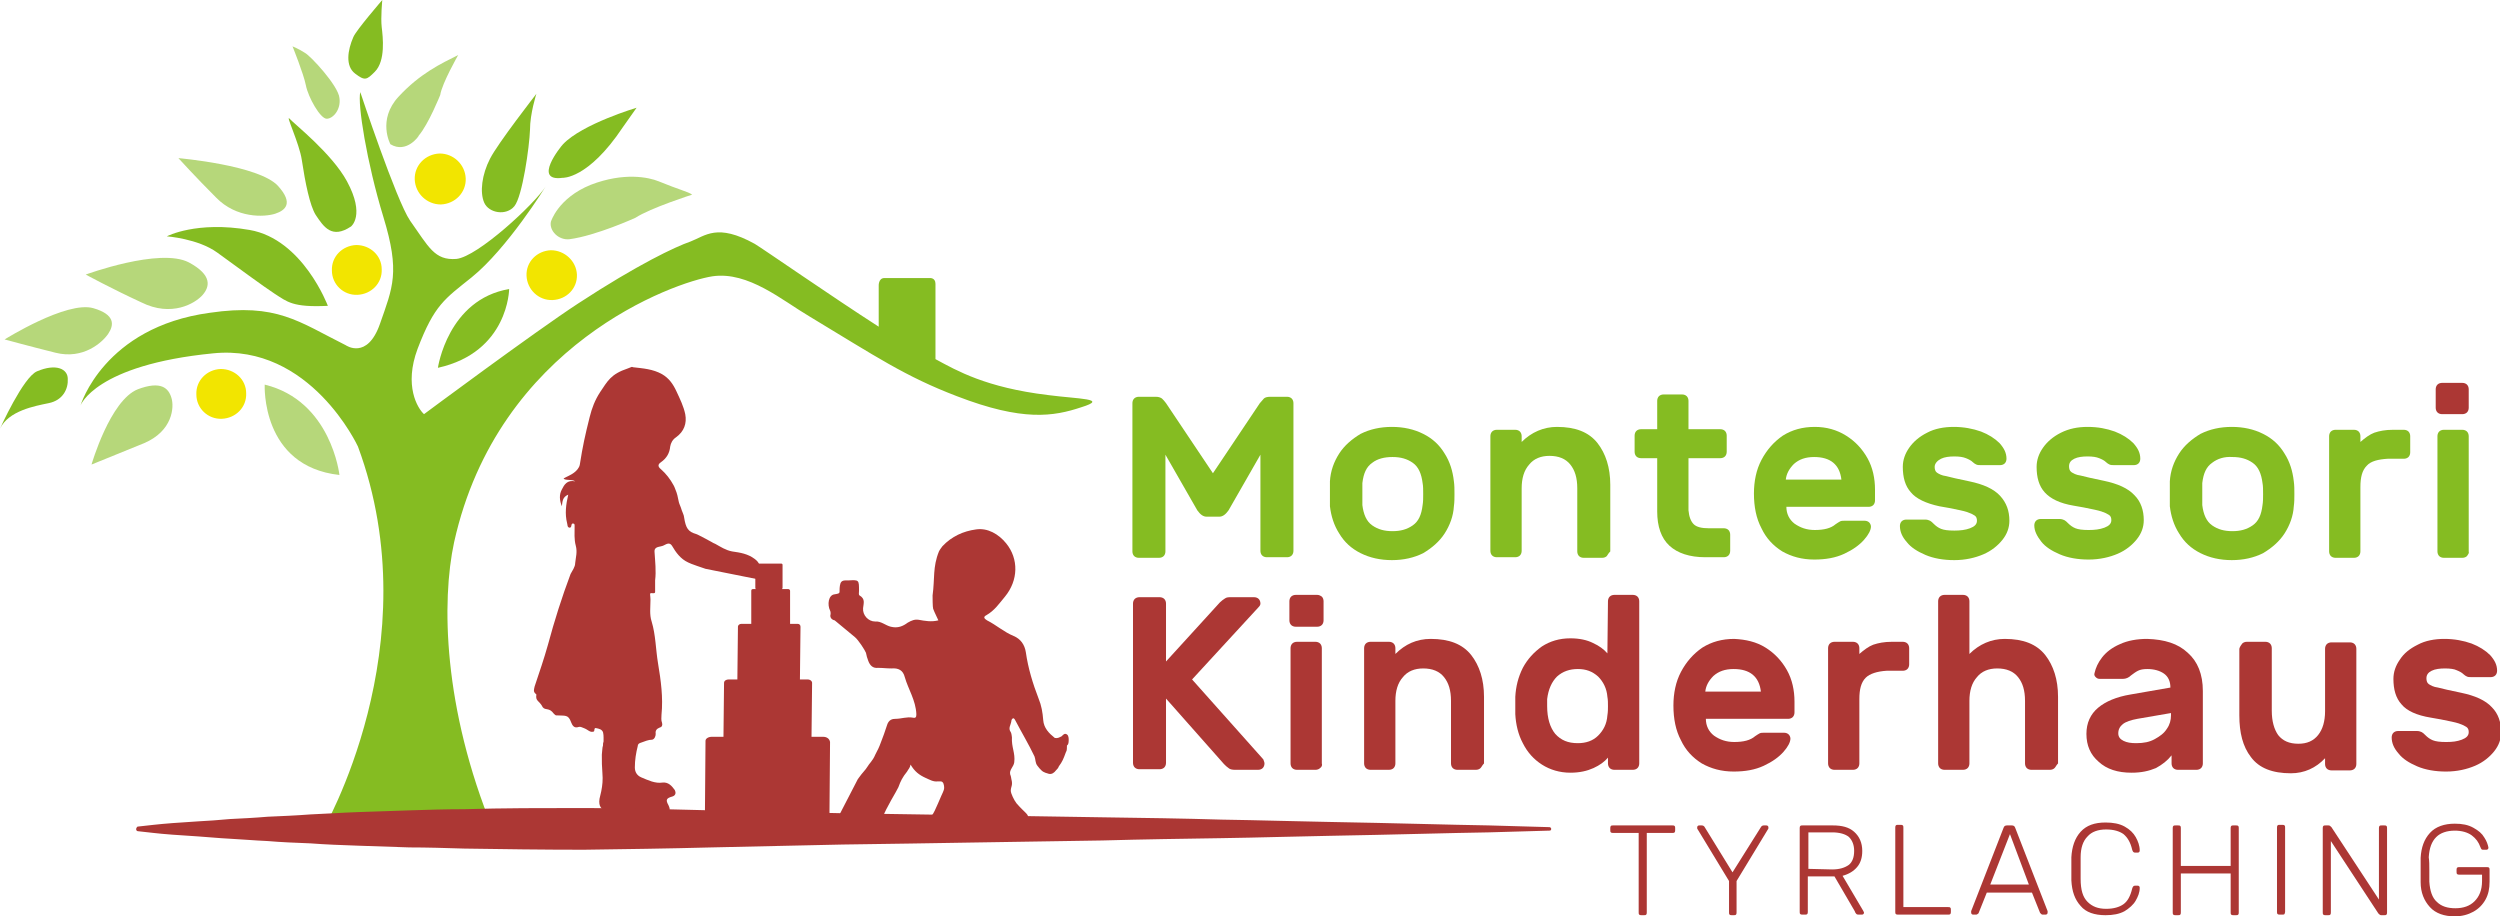
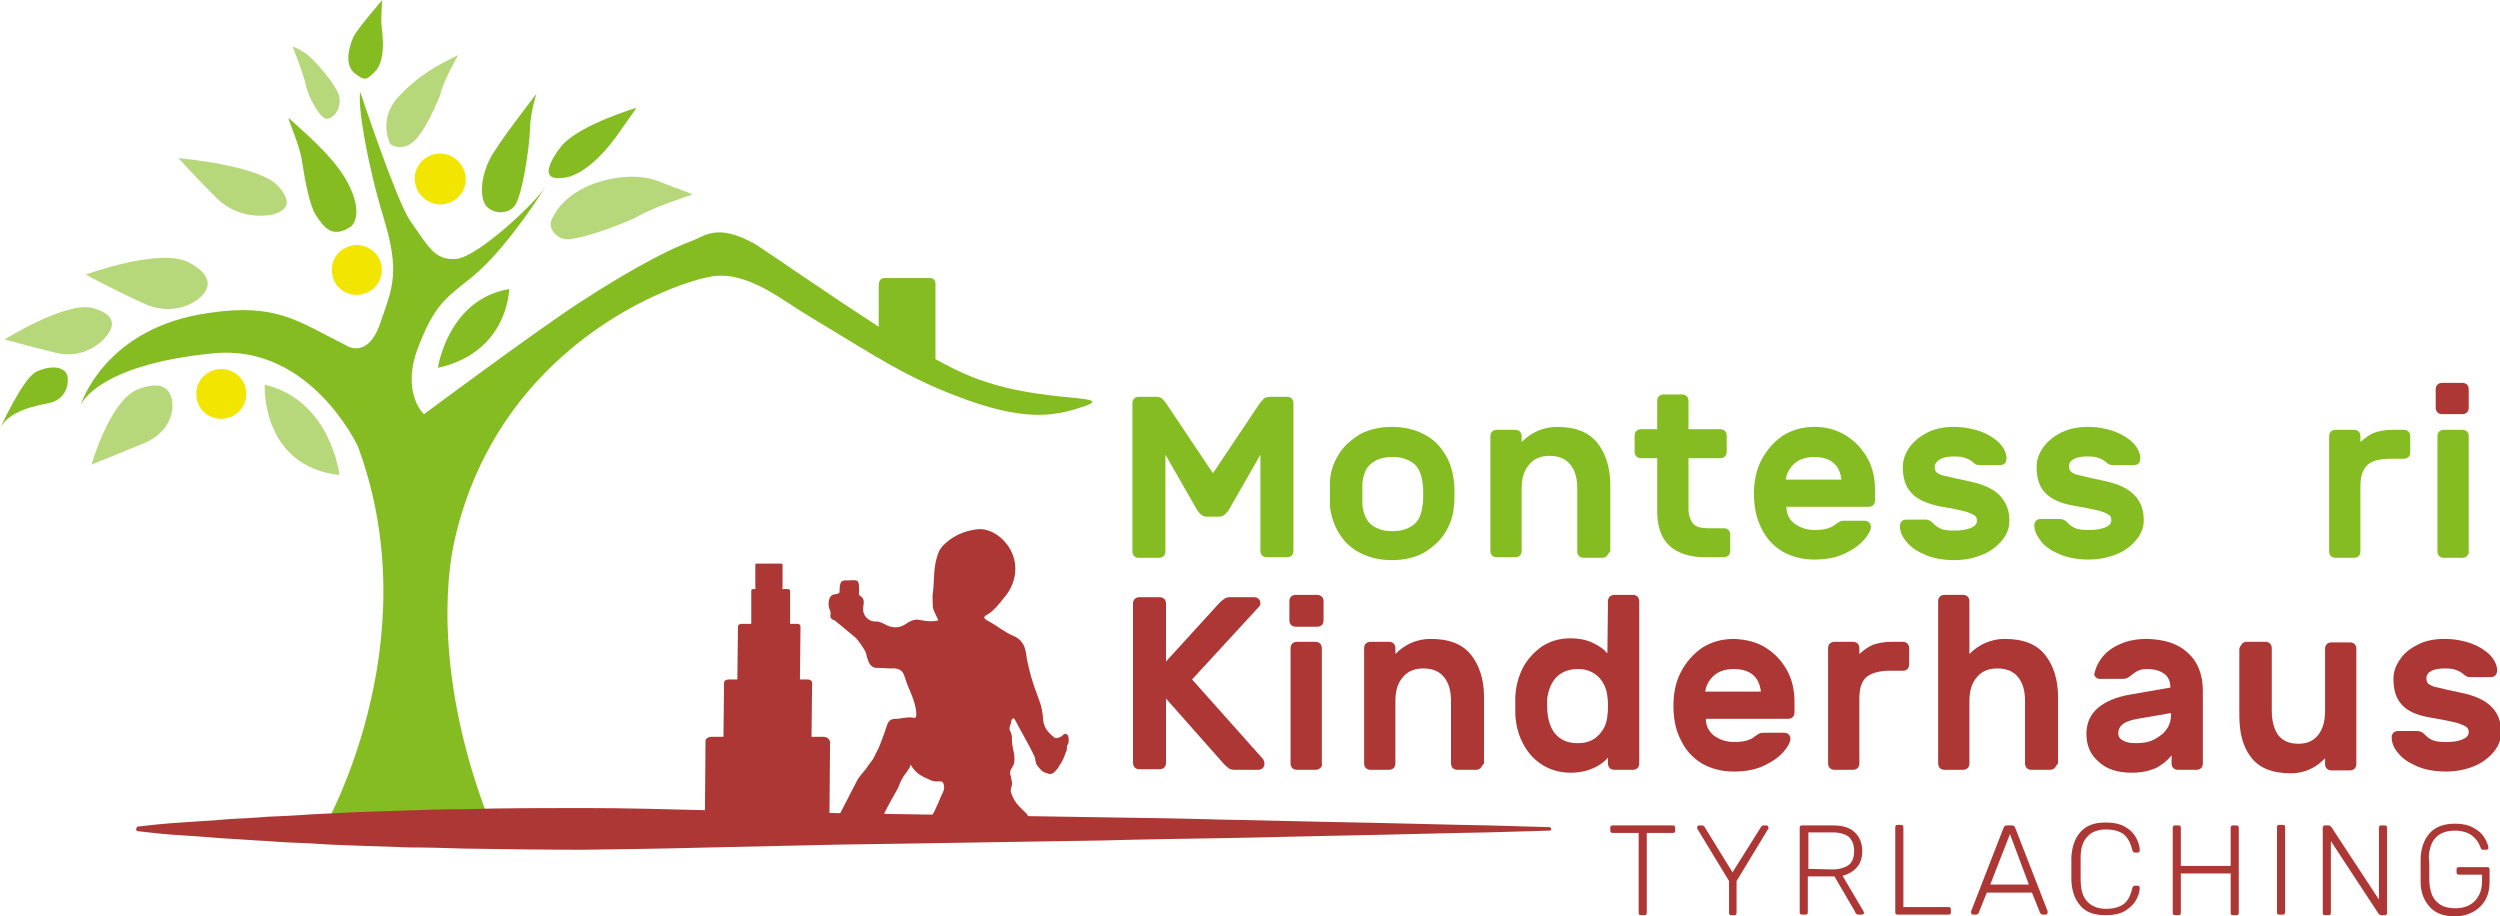
<svg xmlns="http://www.w3.org/2000/svg" version="1.1" id="Ebene_1" x="0px" y="0px" viewBox="0 0 431.6 158.2" style="enable-background:new 0 0 431.6 158.2;" xml:space="preserve">
  <style type="text/css">
	.st0{fill:#85BC22;}
	.st1{fill:#AC3734;}
	.st2{opacity:0.6;fill:#85BC22;enable-background:new    ;}
	.st3{fill:#F2E500;}
	.st4{fill-rule:evenodd;clip-rule:evenodd;fill:#AC3734;}
	.st5{fill:none;}
</style>
  <path class="st0" d="M180.9,68.2c-10.7-1.3-15.7-4.2-19.4-6.2c0-3.5,0-12.1,0-13c0-1.1-1-1-1-1s-6.7,0-7.8,0s-1,1.4-1,1.4v7  c-8.1-5.2-19.9-13.4-21.4-14.3c-6.5-3.6-8.5-1.4-11.1-0.4c-2.6,0.9-9,3.9-19.4,10.7c-7.5,4.9-26.6,19.1-26.6,19.1  c-1.1-1-3.5-4.9-1.1-11.3c2.9-7.6,4.7-8.6,9.3-12.3c6.2-5,12.8-15.7,12.8-15.7c-1.9,3-11.7,12.1-15.4,12.5c-3.8,0.3-4.8-2.1-8-6.6  c-2.4-3.5-8.6-22.2-8.6-22.2c-0.5,2,1.1,12.1,4,21.6c2.9,9.5,1.6,12.1-0.6,18.4s-5.9,3.7-5.9,3.7c-8.2-4.1-11.9-7.3-23.5-5.6  C17.9,56.5,13.9,70,13.9,70s2.5-7,22.9-9c16.8-1.7,25,16.1,25,16.1c12.7,34.3-6.2,66.5-6.2,66.5c13.7-4.8,29.5-0.4,29.5-0.4  c-8.6-21-8.9-39.4-6.7-49.6C86,59.4,116.5,48.7,123,47.7c6.2-0.9,12.1,4.2,16.7,6.9c11.6,7,16.6,10.4,25.5,13.8  c11.4,4.4,16.7,3.5,21.5,1.9C191.5,68.8,186.2,68.9,180.9,68.2z" />
  <g>
    <path class="st1" d="M289.1,142.6c0.1,0.1,0.1,0.2,0.1,0.4v0.3c0,0.1,0,0.3-0.1,0.4c-0.1,0.1-0.2,0.1-0.4,0.1h-4.4v13.7   c0,0.1,0,0.3-0.1,0.4c-0.1,0.1-0.2,0.1-0.4,0.1h-0.4c-0.1,0-0.3,0-0.4-0.1c-0.1-0.1-0.1-0.2-0.1-0.4v-13.7h-4.4   c-0.1,0-0.3,0-0.4-0.1c-0.1-0.1-0.1-0.2-0.1-0.4V143c0-0.1,0-0.3,0.1-0.4c0.1-0.1,0.2-0.1,0.4-0.1h10.2   C288.9,142.5,289,142.5,289.1,142.6z" />
    <path class="st1" d="M304,142.8c0.1-0.2,0.3-0.3,0.5-0.3h0.4c0.1,0,0.2,0,0.3,0.1c0.1,0.1,0.1,0.2,0.1,0.3c0,0.1,0,0.2-0.1,0.3   l-5.4,8.9v5.4c0,0.1,0,0.3-0.1,0.4c-0.1,0.1-0.2,0.1-0.4,0.1H299c-0.1,0-0.3,0-0.4-0.1c-0.1-0.1-0.1-0.2-0.1-0.4v-5.4l-5.4-8.9   c-0.1-0.1-0.1-0.2-0.1-0.3c0-0.1,0-0.2,0.1-0.3c0.1-0.1,0.2-0.1,0.3-0.1h0.4c0.2,0,0.4,0.1,0.5,0.3l4.8,7.8L304,142.8z" />
    <path class="st1" d="M320.1,143.6c0.9,0.8,1.4,1.9,1.4,3.3c0,1.2-0.3,2.1-0.9,2.8c-0.6,0.7-1.4,1.2-2.5,1.5l3.6,6.1   c0,0.1,0.1,0.2,0.1,0.2c0,0.1,0,0.2-0.1,0.3c-0.1,0.1-0.2,0.1-0.3,0.1H321c-0.2,0-0.4,0-0.5-0.1s-0.2-0.2-0.3-0.5l-3.5-6h-4.6v6.1   c0,0.1,0,0.3-0.1,0.4c-0.1,0.1-0.2,0.1-0.4,0.1h-0.4c-0.1,0-0.3,0-0.4-0.1c-0.1-0.1-0.1-0.2-0.1-0.4V143c0-0.1,0-0.3,0.1-0.4   s0.2-0.1,0.4-0.1h5.2C318,142.5,319.2,142.8,320.1,143.6z M316.3,150.1c1.3,0,2.2-0.3,2.9-0.8c0.6-0.5,0.9-1.3,0.9-2.4   c0-1-0.3-1.8-0.9-2.4c-0.6-0.5-1.6-0.8-2.9-0.8h-4.1v6.3L316.3,150.1L316.3,150.1z" />
    <path class="st1" d="M336.3,156.6c0.2,0,0.3,0,0.4,0.1c0.1,0.1,0.1,0.2,0.1,0.4v0.3c0,0.1,0,0.3-0.1,0.4c-0.1,0.1-0.2,0.1-0.4,0.1   h-8.6c-0.1,0-0.3,0-0.4-0.1c-0.1-0.1-0.1-0.2-0.1-0.4v-14.5c0-0.1,0-0.3,0.1-0.4c0.1-0.1,0.2-0.1,0.4-0.1h0.4c0.1,0,0.3,0,0.4,0.1   c0.1,0.1,0.1,0.2,0.1,0.4v13.7L336.3,156.6L336.3,156.6z" />
    <path class="st1" d="M343,154.1l-1.4,3.5c0,0.1-0.1,0.1-0.2,0.2c-0.1,0.1-0.2,0.1-0.3,0.1h-0.4c-0.1,0-0.2,0-0.3-0.1   c-0.1-0.1-0.1-0.2-0.1-0.3l0-0.2l5.6-14.4c0.1-0.3,0.3-0.4,0.6-0.4h0.8c0.3,0,0.5,0.1,0.6,0.4l5.6,14.4l0,0.2c0,0.1,0,0.2-0.1,0.3   c-0.1,0.1-0.2,0.1-0.3,0.1h-0.4c-0.1,0-0.2,0-0.3-0.1c-0.1-0.1-0.1-0.1-0.2-0.2l-1.4-3.5H343z M350.3,152.8L347,144l-3.4,8.7H350.3   z" />
    <path class="st1" d="M360.4,155.7c0.8,0.8,1.8,1.2,3.2,1.2c1.3,0,2.3-0.3,3-0.8c0.7-0.5,1.2-1.4,1.5-2.7c0.1-0.3,0.2-0.5,0.5-0.5   h0.4c0.1,0,0.2,0,0.3,0.1c0.1,0.1,0.1,0.2,0.1,0.3c0,0.8-0.3,1.5-0.7,2.2c-0.4,0.7-1.1,1.3-1.9,1.8c-0.9,0.5-2,0.7-3.3,0.7   c-1.9,0-3.4-0.5-4.3-1.6c-1-1.1-1.5-2.5-1.6-4.4c0-0.4,0-1,0-2c0-0.9,0-1.6,0-2c0.1-1.8,0.6-3.3,1.6-4.4c1-1.1,2.4-1.6,4.3-1.6   c1.3,0,2.4,0.2,3.3,0.7c0.9,0.5,1.5,1.1,1.9,1.8c0.4,0.7,0.7,1.5,0.7,2.3v0c0,0.1,0,0.2-0.1,0.3c-0.1,0.1-0.2,0.1-0.3,0.1h-0.4   c-0.3,0-0.4-0.2-0.5-0.5c-0.3-1.3-0.8-2.1-1.5-2.7c-0.7-0.5-1.7-0.8-3-0.8c-1.4,0-2.5,0.4-3.2,1.2c-0.8,0.8-1.2,2-1.2,3.6   c0,0.4,0,1,0,1.8c0,0.8,0,1.5,0,1.9C359.2,153.7,359.6,154.9,360.4,155.7z" />
    <path class="st1" d="M386.4,142.6c0.1,0.1,0.1,0.2,0.1,0.4v14.5c0,0.1,0,0.3-0.1,0.4c-0.1,0.1-0.2,0.1-0.4,0.1h-0.4   c-0.1,0-0.3,0-0.4-0.1c-0.1-0.1-0.1-0.2-0.1-0.4v-6.7h-8.6v6.7c0,0.1,0,0.3-0.1,0.4c-0.1,0.1-0.2,0.1-0.4,0.1h-0.4   c-0.1,0-0.3,0-0.4-0.1c-0.1-0.1-0.1-0.2-0.1-0.4V143c0-0.1,0-0.3,0.1-0.4s0.2-0.1,0.4-0.1h0.4c0.2,0,0.3,0,0.4,0.1   c0.1,0.1,0.1,0.2,0.1,0.4v6.5h8.6V143c0-0.1,0-0.3,0.1-0.4c0.1-0.1,0.2-0.1,0.4-0.1h0.4C386.2,142.5,386.3,142.5,386.4,142.6z" />
    <path class="st1" d="M394.4,157.8c-0.1,0.1-0.2,0.1-0.4,0.1h-0.4c-0.1,0-0.3,0-0.4-0.1c-0.1-0.1-0.1-0.2-0.1-0.4v-14.5   c0-0.1,0-0.3,0.1-0.4c0.1-0.1,0.2-0.1,0.4-0.1h0.4c0.1,0,0.3,0,0.4,0.1c0.1,0.1,0.1,0.2,0.1,0.4v14.5   C394.5,157.6,394.4,157.7,394.4,157.8z" />
    <path class="st1" d="M402.4,157.5c0,0.1,0,0.3-0.1,0.4c-0.1,0.1-0.2,0.1-0.4,0.1h-0.4c-0.1,0-0.3,0-0.4-0.1   c-0.1-0.1-0.1-0.2-0.1-0.4V143c0-0.1,0-0.3,0.1-0.4c0.1-0.1,0.2-0.1,0.4-0.1h0.5c0.2,0,0.3,0.1,0.5,0.3l8.2,12.5V143   c0-0.1,0-0.3,0.1-0.4c0.1-0.1,0.2-0.1,0.4-0.1h0.4c0.2,0,0.3,0,0.4,0.1c0.1,0.1,0.1,0.2,0.1,0.4v14.5c0,0.1,0,0.3-0.1,0.4   s-0.2,0.1-0.4,0.1h-0.5c-0.2,0-0.3-0.1-0.5-0.3l-8.2-12.5L402.4,157.5L402.4,157.5z" />
    <path class="st1" d="M419.4,150.2c0,0.9,0,1.6,0,2c0.1,1.6,0.5,2.8,1.3,3.5c0.8,0.8,1.9,1.1,3.2,1.1c1.4,0,2.5-0.4,3.3-1.2   s1.3-1.9,1.3-3.5v-1.1h-3.9c-0.1,0-0.3,0-0.4-0.1s-0.1-0.2-0.1-0.4v-0.3c0-0.1,0-0.3,0.1-0.4s0.2-0.1,0.4-0.1h4.7   c0.2,0,0.3,0,0.4,0.1c0.1,0.1,0.1,0.2,0.1,0.4v2c0,1.2-0.2,2.2-0.7,3.1c-0.5,0.9-1.2,1.6-2.1,2.1c-0.9,0.5-2,0.8-3.2,0.8   c-1.8,0-3.3-0.5-4.3-1.6s-1.6-2.5-1.6-4.3c0-0.4,0-1.1,0-2.1s0-1.7,0-2.1c0.1-1.8,0.6-3.2,1.6-4.3c1-1.1,2.5-1.6,4.3-1.6   c1.3,0,2.3,0.2,3.2,0.7c0.9,0.5,1.5,1,1.9,1.7c0.4,0.6,0.6,1.2,0.7,1.7v0c0,0.1,0,0.2-0.1,0.3c-0.1,0.1-0.2,0.1-0.3,0.1h-0.5   c-0.1,0-0.2,0-0.3-0.1c-0.1-0.1-0.1-0.2-0.2-0.4c-0.3-0.8-0.7-1.4-1.5-2c-0.7-0.5-1.7-0.8-2.9-0.8c-1.4,0-2.5,0.4-3.2,1.1   c-0.8,0.8-1.2,1.9-1.3,3.5C419.4,148.7,419.4,149.3,419.4,150.2z" />
  </g>
  <g>
    <g>
      <path class="st0" d="M217.5,69.6c0.3-0.3,0.5-0.6,0.7-0.8c0.2-0.2,0.6-0.3,1.1-0.3h2.9c0.3,0,0.6,0.1,0.8,0.3    c0.2,0.2,0.3,0.5,0.3,0.8v25.5c0,0.3-0.1,0.6-0.3,0.8c-0.2,0.2-0.5,0.3-0.8,0.3h-3.5c-0.3,0-0.6-0.1-0.8-0.3    c-0.2-0.2-0.3-0.5-0.3-0.8V78.5l-5.5,9.6c-0.5,0.7-1,1.1-1.6,1.1h-2.2c-0.6,0-1.1-0.4-1.6-1.1l-5.5-9.6v16.7    c0,0.3-0.1,0.6-0.3,0.8c-0.2,0.2-0.5,0.3-0.8,0.3h-3.5c-0.3,0-0.6-0.1-0.8-0.3c-0.2-0.2-0.3-0.5-0.3-0.8V69.6    c0-0.3,0.1-0.6,0.3-0.8c0.2-0.2,0.5-0.3,0.8-0.3h2.9c0.5,0,0.8,0.1,1.1,0.3c0.2,0.2,0.5,0.5,0.7,0.8l8.1,12.1L217.5,69.6z" />
      <path class="st0" d="M251.1,85.3c0,0.7,0,1.4-0.1,2.1c-0.1,1.7-0.7,3.3-1.6,4.7c-0.9,1.4-2.2,2.5-3.7,3.4    c-1.6,0.8-3.4,1.2-5.4,1.2c-2,0-3.8-0.4-5.4-1.2c-1.6-0.8-2.8-1.9-3.7-3.4c-0.9-1.4-1.4-3-1.6-4.7c0-0.3,0-1.1,0-2.1    c0-1.1,0-1.8,0-2.2c0.1-1.8,0.7-3.4,1.6-4.8c0.9-1.4,2.2-2.5,3.7-3.4c1.6-0.8,3.4-1.2,5.4-1.2c2,0,3.8,0.4,5.4,1.2    c1.6,0.8,2.8,1.9,3.7,3.4c0.9,1.4,1.4,3,1.6,4.8C251.1,83.8,251.1,84.5,251.1,85.3z M236.9,79.9c-1,0.7-1.5,1.8-1.7,3.5    c0,0.3,0,0.9,0,1.9s0,1.6,0,1.9c0.2,1.6,0.7,2.8,1.7,3.5c1,0.7,2.1,1,3.5,1s2.5-0.3,3.5-1c1-0.7,1.5-1.8,1.7-3.5    c0.1-0.6,0.1-1.2,0.1-1.9c0-0.7,0-1.4-0.1-1.9c-0.2-1.6-0.7-2.8-1.7-3.5c-1-0.7-2.1-1-3.5-1S237.8,79.2,236.9,79.9z" />
      <path class="st0" d="M277.4,96c-0.2,0.2-0.5,0.3-0.8,0.3h-3.2c-0.3,0-0.6-0.1-0.8-0.3s-0.3-0.5-0.3-0.8V84.3    c0-1.8-0.4-3.1-1.2-4.1c-0.8-1-2-1.5-3.6-1.5c-1.5,0-2.7,0.5-3.5,1.5c-0.9,1-1.3,2.4-1.3,4.1v10.8c0,0.3-0.1,0.6-0.3,0.8    c-0.2,0.2-0.5,0.3-0.8,0.3h-3.2c-0.3,0-0.6-0.1-0.8-0.3c-0.2-0.2-0.3-0.5-0.3-0.8V75.3c0-0.3,0.1-0.6,0.3-0.8    c0.2-0.2,0.5-0.3,0.8-0.3h3.2c0.3,0,0.6,0.1,0.8,0.3c0.2,0.2,0.3,0.5,0.3,0.8v1c1.7-1.7,3.8-2.6,6.1-2.6c3.2,0,5.5,0.9,7,2.8    c1.4,1.8,2.2,4.2,2.2,7.2v11.5C277.7,95.5,277.6,95.7,277.4,96z" />
      <path class="st0" d="M292.4,90.5c0.5,0.5,1.4,0.7,2.6,0.7h2.6c0.3,0,0.6,0.1,0.8,0.3c0.2,0.2,0.3,0.5,0.3,0.8v2.8    c0,0.3-0.1,0.6-0.3,0.8c-0.2,0.2-0.5,0.3-0.8,0.3h-3.2c-2.7,0-4.8-0.7-6.2-2c-1.4-1.3-2.1-3.3-2.1-5.9v-9.2h-2.8    c-0.3,0-0.6-0.1-0.8-0.3c-0.2-0.2-0.3-0.5-0.3-0.8v-2.8c0-0.3,0.1-0.6,0.3-0.8c0.2-0.2,0.5-0.3,0.8-0.3h2.8v-4.9    c0-0.3,0.1-0.6,0.3-0.8c0.2-0.2,0.5-0.3,0.8-0.3h3.2c0.3,0,0.6,0.1,0.8,0.3c0.2,0.2,0.3,0.5,0.3,0.8v4.9h5.5    c0.3,0,0.6,0.1,0.8,0.3c0.2,0.2,0.3,0.5,0.3,0.8v2.8c0,0.3-0.1,0.6-0.3,0.8c-0.2,0.2-0.5,0.3-0.8,0.3h-5.5v9    C291.6,89.2,291.9,90,292.4,90.5z" />
      <path class="st0" d="M318.7,75.2c1.6,1,2.8,2.3,3.7,3.9c0.9,1.6,1.3,3.5,1.3,5.4v1.9c0,0.3-0.1,0.6-0.3,0.8    c-0.2,0.2-0.5,0.3-0.8,0.3h-14.2c0,1.2,0.5,2.2,1.4,2.9c1,0.7,2.1,1.1,3.5,1.1c1.6,0,2.8-0.3,3.6-1c0.3-0.2,0.6-0.4,0.8-0.5    c0.2-0.1,0.5-0.1,0.8-0.1h3.4c0.3,0,0.6,0.1,0.8,0.3c0.2,0.2,0.3,0.5,0.3,0.7c0,0.6-0.4,1.4-1.2,2.3c-0.8,0.9-1.9,1.7-3.4,2.4    c-1.5,0.7-3.2,1-5.2,1c-2.1,0-3.9-0.5-5.5-1.4c-1.6-1-2.8-2.3-3.6-4c-0.9-1.7-1.3-3.7-1.3-6c0-2.1,0.4-4.1,1.3-5.8    s2.1-3.1,3.7-4.2c1.6-1,3.4-1.5,5.5-1.5C315.3,73.7,317.1,74.2,318.7,75.2z M317.9,82.8c-0.3-2.6-1.9-3.9-4.7-3.9    c-1.5,0-2.6,0.4-3.5,1.2c-0.8,0.8-1.3,1.7-1.4,2.7H317.9z" />
      <path class="st0" d="M329.9,85c-1-1.1-1.4-2.6-1.4-4.4c0-1.2,0.4-2.3,1.1-3.3c0.7-1,1.7-1.9,3.1-2.6c1.3-0.7,2.9-1,4.6-1    s3.3,0.3,4.7,0.8c1.3,0.5,2.4,1.2,3.2,2c0.8,0.9,1.2,1.7,1.2,2.7c0,0.3-0.1,0.6-0.3,0.8c-0.2,0.2-0.5,0.3-0.8,0.3h-3.3    c-0.3,0-0.6,0-0.8-0.1c-0.2-0.1-0.4-0.2-0.6-0.4c-0.3-0.3-0.7-0.5-1.2-0.7s-1.1-0.3-2-0.3c-0.9,0-1.7,0.1-2.3,0.4S334,80,334,80.6    c0,0.4,0.1,0.8,0.4,1c0.3,0.2,0.8,0.5,1.6,0.6c0.7,0.2,2.1,0.5,4,0.9c2.4,0.5,4.2,1.3,5.3,2.5s1.6,2.6,1.6,4.3    c0,1.2-0.4,2.3-1.2,3.3c-0.8,1-1.9,1.9-3.3,2.5c-1.4,0.6-3.1,1-5,1c-1.9,0-3.6-0.3-5-0.9c-1.4-0.6-2.5-1.3-3.2-2.2    c-0.8-0.9-1.2-1.8-1.2-2.8c0-0.3,0.1-0.6,0.3-0.8c0.2-0.2,0.5-0.3,0.8-0.3h3.3c0.3,0,0.6,0.1,0.8,0.2c0.2,0.1,0.4,0.3,0.6,0.5    c0.4,0.4,0.8,0.7,1.3,0.9c0.5,0.2,1.2,0.3,2.3,0.3c1,0,1.9-0.1,2.7-0.4c0.8-0.3,1.2-0.7,1.2-1.3c0-0.4-0.1-0.7-0.4-0.9    c-0.3-0.2-0.7-0.4-1.3-0.6c-0.6-0.2-1.6-0.4-3.1-0.7l-1.7-0.3C332.5,86.9,330.8,86.1,329.9,85z" />
      <path class="st0" d="M353,85c-1-1.1-1.4-2.6-1.4-4.4c0-1.2,0.4-2.3,1.1-3.3c0.7-1,1.7-1.9,3.1-2.6s2.9-1,4.6-1    c1.8,0,3.3,0.3,4.7,0.8c1.3,0.5,2.4,1.2,3.2,2c0.8,0.9,1.2,1.7,1.2,2.7c0,0.3-0.1,0.6-0.3,0.8c-0.2,0.2-0.5,0.3-0.8,0.3H365    c-0.3,0-0.6,0-0.8-0.1c-0.2-0.1-0.4-0.2-0.6-0.4c-0.3-0.3-0.7-0.5-1.2-0.7s-1.1-0.3-2-0.3c-0.9,0-1.7,0.1-2.3,0.4    s-0.9,0.7-0.9,1.3c0,0.4,0.1,0.8,0.4,1c0.3,0.2,0.8,0.5,1.6,0.6c0.7,0.2,2.1,0.5,4,0.9c2.4,0.5,4.2,1.3,5.3,2.5    c1.1,1.1,1.6,2.6,1.6,4.3c0,1.2-0.4,2.3-1.2,3.3c-0.8,1-1.9,1.9-3.3,2.5c-1.4,0.6-3.1,1-5,1c-1.9,0-3.6-0.3-5-0.9    c-1.4-0.6-2.5-1.3-3.2-2.2s-1.2-1.8-1.2-2.8c0-0.3,0.1-0.6,0.3-0.8c0.2-0.2,0.5-0.3,0.8-0.3h3.3c0.3,0,0.6,0.1,0.8,0.2    c0.2,0.1,0.4,0.3,0.6,0.5c0.4,0.4,0.8,0.7,1.3,0.9c0.5,0.2,1.2,0.3,2.3,0.3c1,0,1.9-0.1,2.7-0.4c0.8-0.3,1.2-0.7,1.2-1.3    c0-0.4-0.1-0.7-0.4-0.9c-0.3-0.2-0.7-0.4-1.3-0.6c-0.6-0.2-1.6-0.4-3.1-0.7l-1.7-0.3C355.6,86.9,354,86.1,353,85z" />
-       <path class="st0" d="M396.1,85.3c0,0.7,0,1.4-0.1,2.1c-0.1,1.7-0.7,3.3-1.6,4.7c-0.9,1.4-2.2,2.5-3.7,3.4    c-1.6,0.8-3.4,1.2-5.4,1.2c-2,0-3.8-0.4-5.4-1.2c-1.6-0.8-2.8-1.9-3.7-3.4c-0.9-1.4-1.4-3-1.6-4.7c0-0.3,0-1.1,0-2.1    c0-1.1,0-1.8,0-2.2c0.1-1.8,0.7-3.4,1.6-4.8c0.9-1.4,2.2-2.5,3.7-3.4c1.6-0.8,3.4-1.2,5.4-1.2c2,0,3.8,0.4,5.4,1.2    c1.6,0.8,2.8,1.9,3.7,3.4c0.9,1.4,1.4,3,1.6,4.8C396.1,83.8,396.1,84.5,396.1,85.3z M381.9,79.9c-1,0.7-1.5,1.8-1.7,3.5    c0,0.3,0,0.9,0,1.9s0,1.6,0,1.9c0.2,1.6,0.7,2.8,1.7,3.5c1,0.7,2.1,1,3.5,1c1.4,0,2.5-0.3,3.5-1c1-0.7,1.5-1.8,1.7-3.5    c0.1-0.6,0.1-1.2,0.1-1.9c0-0.7,0-1.4-0.1-1.9c-0.2-1.6-0.7-2.8-1.7-3.5c-1-0.7-2.1-1-3.5-1C384,78.8,382.8,79.2,381.9,79.9z" />
      <path class="st0" d="M408.6,80.4c-0.8,0.8-1.1,2-1.1,3.7v11.1c0,0.3-0.1,0.6-0.3,0.8c-0.2,0.2-0.5,0.3-0.8,0.3h-3.2    c-0.3,0-0.6-0.1-0.8-0.3c-0.2-0.2-0.3-0.5-0.3-0.8V75.3c0-0.3,0.1-0.6,0.3-0.8c0.2-0.2,0.5-0.3,0.8-0.3h3.2c0.3,0,0.6,0.1,0.8,0.3    c0.2,0.2,0.3,0.5,0.3,0.8v1c0.8-0.7,1.6-1.3,2.4-1.6c0.9-0.3,1.9-0.5,3.2-0.5h1.9c0.3,0,0.6,0.1,0.8,0.3c0.2,0.2,0.3,0.5,0.3,0.8    v2.8c0,0.3-0.1,0.6-0.3,0.8c-0.2,0.2-0.5,0.3-0.8,0.3h-2.8C410.6,79.3,409.3,79.6,408.6,80.4z" />
      <path class="st0" d="M425.9,96c-0.2,0.2-0.5,0.3-0.8,0.3h-3.2c-0.3,0-0.6-0.1-0.8-0.3c-0.2-0.2-0.3-0.5-0.3-0.8V75.3    c0-0.3,0.1-0.6,0.3-0.8c0.2-0.2,0.5-0.3,0.8-0.3h3.2c0.3,0,0.6,0.1,0.8,0.3c0.2,0.2,0.3,0.5,0.3,0.8v19.9    C426.3,95.5,426.1,95.7,425.9,96z" />
      <path class="st1" d="M218.3,131.8c0,0.3-0.1,0.6-0.3,0.8c-0.2,0.2-0.5,0.3-0.8,0.3h-4c-0.5,0-0.9-0.1-1.1-0.3    c-0.3-0.2-0.5-0.4-0.8-0.7l-10-11.3v11.1c0,0.3-0.1,0.6-0.3,0.8c-0.2,0.2-0.5,0.3-0.8,0.3h-3.5c-0.3,0-0.6-0.1-0.8-0.3    c-0.2-0.2-0.3-0.5-0.3-0.8v-27.5c0-0.3,0.1-0.6,0.3-0.8c0.2-0.2,0.5-0.3,0.8-0.3h3.5c0.3,0,0.6,0.1,0.8,0.3    c0.2,0.2,0.3,0.5,0.3,0.8v10l9.3-10.2c0.3-0.3,0.6-0.5,0.9-0.7c0.3-0.2,0.6-0.2,1.1-0.2h3.9c0.3,0,0.6,0.1,0.8,0.3    c0.2,0.2,0.3,0.5,0.3,0.8c0,0.2-0.1,0.4-0.3,0.6l-11.5,12.5l12.3,13.8C218.2,131.4,218.3,131.6,218.3,131.8z" />
      <path class="st1" d="M228.2,103c0.2,0.2,0.3,0.5,0.3,0.8v3.3c0,0.3-0.1,0.6-0.3,0.8c-0.2,0.2-0.5,0.3-0.8,0.3h-3.7    c-0.3,0-0.6-0.1-0.8-0.3c-0.2-0.2-0.3-0.5-0.3-0.8v-3.3c0-0.3,0.1-0.6,0.3-0.8c0.2-0.2,0.5-0.3,0.8-0.3h3.7    C227.7,102.7,227.9,102.8,228.2,103z M227.9,132.6c-0.2,0.2-0.5,0.3-0.8,0.3h-3.2c-0.3,0-0.6-0.1-0.8-0.3    c-0.2-0.2-0.3-0.5-0.3-0.8v-19.9c0-0.3,0.1-0.6,0.3-0.8c0.2-0.2,0.5-0.3,0.8-0.3h3.2c0.3,0,0.6,0.1,0.8,0.3    c0.2,0.2,0.3,0.5,0.3,0.8v19.9C228.3,132.1,228.2,132.4,227.9,132.6z" />
      <path class="st1" d="M255.6,132.6c-0.2,0.2-0.5,0.3-0.8,0.3h-3.2c-0.3,0-0.6-0.1-0.8-0.3c-0.2-0.2-0.3-0.5-0.3-0.8V121    c0-1.8-0.4-3.1-1.2-4.1s-2-1.5-3.6-1.5c-1.5,0-2.7,0.5-3.5,1.5c-0.9,1-1.3,2.4-1.3,4.1v10.8c0,0.3-0.1,0.6-0.3,0.8    c-0.2,0.2-0.5,0.3-0.8,0.3h-3.2c-0.3,0-0.6-0.1-0.8-0.3c-0.2-0.2-0.3-0.5-0.3-0.8v-19.9c0-0.3,0.1-0.6,0.3-0.8    c0.2-0.2,0.5-0.3,0.8-0.3h3.2c0.3,0,0.6,0.1,0.8,0.3c0.2,0.2,0.3,0.5,0.3,0.8v1c1.7-1.7,3.7-2.6,6.1-2.6c3.2,0,5.5,0.9,7,2.8    c1.4,1.8,2.2,4.2,2.2,7.2v11.5C255.9,132.1,255.8,132.4,255.6,132.6z" />
      <path class="st1" d="M277.6,103.8c0-0.3,0.1-0.6,0.3-0.8c0.2-0.2,0.5-0.3,0.8-0.3h3.2c0.3,0,0.6,0.1,0.8,0.3    c0.2,0.2,0.3,0.5,0.3,0.8v28c0,0.3-0.1,0.6-0.3,0.8c-0.2,0.2-0.5,0.3-0.8,0.3h-3.2c-0.3,0-0.6-0.1-0.8-0.3s-0.3-0.5-0.3-0.8v-1    c-0.6,0.7-1.4,1.3-2.5,1.8c-1.1,0.5-2.4,0.8-4,0.8c-1.8,0-3.5-0.5-4.9-1.4c-1.4-0.9-2.5-2.1-3.3-3.7c-0.8-1.5-1.2-3.2-1.3-5l0-1.5    l0-1.5c0.1-1.8,0.5-3.4,1.3-5c0.8-1.5,1.9-2.7,3.3-3.7c1.4-0.9,3-1.4,4.9-1.4c1.6,0,2.9,0.3,3.9,0.8c1.1,0.5,1.9,1.1,2.5,1.8    L277.6,103.8L277.6,103.8z M268.5,126.7c1,1.1,2.2,1.6,3.9,1.6c1.4,0,2.6-0.4,3.5-1.3s1.5-2,1.6-3.5c0.1-0.6,0.1-1.1,0.1-1.6    s0-1.1-0.1-1.6c-0.1-1.4-0.7-2.6-1.6-3.5c-1-0.9-2.1-1.3-3.5-1.3c-1.4,0-2.6,0.4-3.6,1.3c-0.9,0.9-1.5,2.2-1.7,3.9    c0,0.3,0,0.7,0,1.2C267.1,124,267.6,125.6,268.5,126.7z" />
      <path class="st1" d="M304.8,111.8c1.6,1,2.8,2.3,3.7,3.9c0.9,1.6,1.3,3.5,1.3,5.4v1.9c0,0.3-0.1,0.6-0.3,0.8    c-0.2,0.2-0.5,0.3-0.8,0.3h-14.2c0,1.2,0.5,2.2,1.4,2.9c1,0.7,2.1,1.1,3.5,1.1c1.6,0,2.8-0.3,3.6-1c0.3-0.2,0.6-0.4,0.8-0.5    c0.2-0.1,0.5-0.1,0.8-0.1h3.4c0.3,0,0.6,0.1,0.8,0.3c0.2,0.2,0.3,0.5,0.3,0.7c0,0.6-0.4,1.4-1.2,2.3c-0.8,0.9-1.9,1.7-3.4,2.4    c-1.5,0.7-3.2,1-5.2,1c-2.1,0-3.9-0.5-5.5-1.4c-1.6-1-2.8-2.3-3.6-4c-0.9-1.7-1.3-3.7-1.3-6c0-2.1,0.4-4.1,1.3-5.8    c0.9-1.7,2.1-3.1,3.7-4.2c1.6-1,3.4-1.5,5.5-1.5C301.4,110.4,303.2,110.8,304.8,111.8z M304,119.4c-0.3-2.6-1.9-3.9-4.7-3.9    c-1.5,0-2.6,0.4-3.5,1.2c-0.8,0.8-1.3,1.7-1.4,2.7H304z" />
      <path class="st1" d="M322.1,117c-0.8,0.8-1.1,2-1.1,3.7v11.1c0,0.3-0.1,0.6-0.3,0.8c-0.2,0.2-0.5,0.3-0.8,0.3h-3.2    c-0.3,0-0.6-0.1-0.8-0.3c-0.2-0.2-0.3-0.5-0.3-0.8v-19.9c0-0.3,0.1-0.6,0.3-0.8c0.2-0.2,0.5-0.3,0.8-0.3h3.2    c0.3,0,0.6,0.1,0.8,0.3c0.2,0.2,0.3,0.5,0.3,0.8v1c0.8-0.7,1.6-1.3,2.4-1.6c0.9-0.3,1.9-0.5,3.2-0.5h1.9c0.3,0,0.6,0.1,0.8,0.3    c0.2,0.2,0.3,0.5,0.3,0.8v2.8c0,0.3-0.1,0.6-0.3,0.8c-0.2,0.2-0.5,0.3-0.8,0.3h-2.8C324.1,115.9,322.8,116.3,322.1,117z" />
      <path class="st1" d="M354.7,132.6c-0.2,0.2-0.5,0.3-0.8,0.3h-3.2c-0.3,0-0.6-0.1-0.8-0.3c-0.2-0.2-0.3-0.5-0.3-0.8V121    c0-1.8-0.4-3.1-1.2-4.1c-0.8-1-2-1.5-3.6-1.5c-1.5,0-2.7,0.5-3.5,1.5c-0.9,1-1.3,2.4-1.3,4.1v10.8c0,0.3-0.1,0.6-0.3,0.8    c-0.2,0.2-0.5,0.3-0.8,0.3h-3.2c-0.3,0-0.6-0.1-0.8-0.3s-0.3-0.5-0.3-0.8v-28c0-0.3,0.1-0.6,0.3-0.8c0.2-0.2,0.5-0.3,0.8-0.3h3.2    c0.3,0,0.6,0.1,0.8,0.3c0.2,0.2,0.3,0.5,0.3,0.8v9.1c1.7-1.7,3.8-2.6,6.1-2.6c3.2,0,5.5,0.9,7,2.8c1.4,1.8,2.2,4.2,2.2,7.2v11.5    C355,132.1,354.9,132.4,354.7,132.6z" />
      <path class="st1" d="M377.7,112.7c1.7,1.5,2.6,3.7,2.6,6.6v12.5c0,0.3-0.1,0.6-0.3,0.8c-0.2,0.2-0.5,0.3-0.8,0.3h-3.2    c-0.3,0-0.6-0.1-0.8-0.3c-0.2-0.2-0.3-0.5-0.3-0.8v-1.4c-0.7,0.9-1.6,1.6-2.7,2.2c-1.2,0.5-2.5,0.8-4.2,0.8    c-2.4,0-4.3-0.6-5.7-1.9c-1.4-1.2-2.1-2.8-2.1-4.8c0-1.9,0.7-3.4,2-4.5c1.3-1.1,3.2-1.9,5.6-2.3l6.9-1.2c0-1.1-0.4-1.9-1.1-2.4    c-0.7-0.5-1.7-0.8-2.9-0.8c-0.7,0-1.2,0.1-1.6,0.3c-0.4,0.2-0.8,0.5-1.2,0.8c-0.4,0.4-0.9,0.6-1.4,0.6h-4c-0.3,0-0.5-0.1-0.7-0.3    c-0.2-0.2-0.3-0.4-0.2-0.7c0.2-0.9,0.6-1.8,1.3-2.7s1.7-1.7,3.1-2.3c1.3-0.6,2.9-0.9,4.7-0.9C373.7,110.4,376,111.1,377.7,112.7z     M374.8,123.1l-5.8,1c-1.1,0.2-2,0.5-2.5,0.9c-0.5,0.4-0.8,0.9-0.8,1.6c0,0.6,0.3,1,0.9,1.3c0.6,0.3,1.3,0.4,2.2,0.4    c1.3,0,2.3-0.2,3.2-0.7c0.9-0.5,1.6-1,2.1-1.8c0.5-0.7,0.7-1.5,0.7-2.3L374.8,123.1L374.8,123.1z" />
      <path class="st1" d="M387.1,111.1c0.2-0.2,0.5-0.3,0.8-0.3h3.2c0.3,0,0.6,0.1,0.8,0.3c0.2,0.2,0.3,0.5,0.3,0.8v10.8    c0,1.8,0.4,3.2,1.1,4.2c0.8,1,1.9,1.5,3.5,1.5c1.5,0,2.6-0.5,3.4-1.5c0.8-1,1.2-2.4,1.2-4.1v-10.8c0-0.3,0.1-0.6,0.3-0.8    c0.2-0.2,0.5-0.3,0.8-0.3h3.2c0.3,0,0.6,0.1,0.8,0.3c0.2,0.2,0.3,0.5,0.3,0.8v19.9c0,0.3-0.1,0.6-0.3,0.8s-0.5,0.3-0.8,0.3h-3.2    c-0.3,0-0.6-0.1-0.8-0.3c-0.2-0.2-0.3-0.5-0.3-0.8v-1c-1.6,1.7-3.6,2.6-5.9,2.6c-3.2,0-5.5-0.9-6.9-2.8c-1.4-1.8-2-4.2-2-7.2    v-11.5C386.7,111.6,386.9,111.4,387.1,111.1z" />
      <path class="st1" d="M414.6,121.6c-1-1.1-1.4-2.6-1.4-4.4c0-1.2,0.4-2.3,1.1-3.3c0.7-1.1,1.7-1.9,3.1-2.6c1.3-0.7,2.9-1,4.6-1    s3.3,0.3,4.7,0.8c1.3,0.5,2.4,1.2,3.2,2c0.8,0.9,1.2,1.7,1.2,2.7c0,0.3-0.1,0.6-0.3,0.8c-0.2,0.2-0.5,0.3-0.8,0.3h-3.3    c-0.3,0-0.6,0-0.8-0.1c-0.2-0.1-0.4-0.2-0.6-0.4c-0.3-0.3-0.7-0.5-1.2-0.7c-0.4-0.2-1.1-0.3-2-0.3c-0.9,0-1.7,0.1-2.3,0.4    c-0.6,0.3-0.9,0.7-0.9,1.3c0,0.4,0.1,0.8,0.4,1c0.3,0.2,0.8,0.5,1.6,0.6c0.7,0.2,2.1,0.5,4,0.9c2.4,0.5,4.2,1.3,5.3,2.5    c1.1,1.1,1.6,2.6,1.6,4.3c0,1.2-0.4,2.3-1.2,3.3c-0.8,1-1.9,1.9-3.3,2.5c-1.4,0.6-3.1,1-5,1s-3.6-0.3-5-0.9    c-1.4-0.6-2.5-1.3-3.2-2.2c-0.8-0.9-1.2-1.8-1.2-2.8c0-0.3,0.1-0.6,0.3-0.8c0.2-0.2,0.5-0.3,0.8-0.3h3.3c0.3,0,0.6,0.1,0.8,0.2    c0.2,0.1,0.4,0.3,0.6,0.5c0.4,0.4,0.8,0.7,1.3,0.9c0.5,0.2,1.2,0.3,2.3,0.3s1.9-0.1,2.7-0.4c0.8-0.3,1.2-0.7,1.2-1.3    c0-0.4-0.1-0.7-0.4-0.9c-0.3-0.2-0.7-0.4-1.3-0.6c-0.6-0.2-1.6-0.4-3.1-0.7l-1.7-0.3C417.2,123.5,415.5,122.7,414.6,121.6z" />
    </g>
    <path class="st1" d="M425.9,66.4c0.2,0.2,0.3,0.5,0.3,0.8v3.2c0,0.3-0.1,0.6-0.3,0.8c-0.2,0.2-0.5,0.3-0.8,0.3h-3.5   c-0.3,0-0.6-0.1-0.8-0.3c-0.2-0.2-0.3-0.5-0.3-0.8v-3.2c0-0.3,0.1-0.6,0.3-0.8c0.2-0.2,0.5-0.3,0.8-0.3h3.5   C425.4,66.1,425.7,66.2,425.9,66.4z" />
  </g>
  <g>
    <path class="st2" d="M95.1,38.3c0,0,1.2-4.1,6.9-6.4c5.7-2.2,10-1.3,11.7-0.6c3.4,1.4,5.1,1.8,5.8,2.3c0,0-7.2,2.3-9.8,4   c0,0-6.8,3.1-11.4,3.7C96.4,41.5,94.8,39.8,95.1,38.3z" />
    <path class="st2" d="M67.4,24.9c0,0-2.3-4.2,1.4-8.2c3.7-4,7.3-5.7,10.3-7.2c0,0-2.8,4.9-3.1,6.9c0,0-2,5-3.7,7   C72.4,23.4,70.2,26.6,67.4,24.9z" />
    <path class="st3" d="M65.9,46.5c0.1,2.4-1.8,4.3-4.2,4.4c-2.4,0.1-4.4-1.8-4.4-4.2c-0.1-2.4,1.8-4.3,4.2-4.4   C63.9,42.3,65.9,44.1,65.9,46.5z" />
    <path class="st3" d="M42.5,67.9c0.1,2.4-1.8,4.3-4.2,4.4c-2.4,0.1-4.4-1.8-4.4-4.2c-0.1-2.4,1.8-4.3,4.2-4.4   C40.5,63.7,42.5,65.5,42.5,67.9z" />
    <path class="st0" d="M66,0c0,0-4.5,5.2-5,6.4c-1,2.3-1.4,5,0.3,6.3c1.7,1.3,2,1.1,3.4-0.3c1.9-1.9,1.4-6,1.2-7.7C65.7,3,66,0,66,0z   " />
    <path class="st0" d="M60.6,39.1c0,0,2.5-1.9-0.7-7.8c-2.6-4.8-9.1-9.9-9.9-10.8c-0.8-0.9,1.7,4.3,2.1,7.1c0.6,4,1.4,7.9,2.4,9.5   C55.9,39.2,57.3,41.3,60.6,39.1z" />
    <path class="st2" d="M50.5,8c0,0,1.9,4.7,2.3,6.7c0.4,2.1,2.5,5.8,3.6,5.8s2.5-1.6,2.2-3.6c-0.2-2.1-5-7.3-6-7.8   C51.7,8.5,50.5,8,50.5,8z" />
-     <path class="st0" d="M56.6,52.8c0,0-4.3-11.5-13.5-13.1c-9.2-1.6-14.3,1.1-14.3,1.1s5.4,0.4,8.7,2.8c3.3,2.4,8.2,6,9.9,7.1   C49.6,52.1,50.5,53.1,56.6,52.8z" />
    <path class="st0" d="M92.6,16.2c0,0-6.7,8.6-8,11.2c-1.4,2.7-1.8,5.8-1,7.6c0.8,1.8,3.8,2.3,5.2,0.6s2.6-10.3,2.7-13.2   C91.5,19.6,92.6,16.2,92.6,16.2z" />
    <path class="st0" d="M75.6,63.5c0,0,1.7-11.8,12.3-13.6C87.9,49.9,87.8,60.8,75.6,63.5z" />
    <path class="st2" d="M58.6,82c0,0-1.4-12.8-12.9-15.6C45.7,66.4,45,80.5,58.6,82z" />
    <path class="st2" d="M15.8,80.2c0,0,3.2-11.1,8-13c4-1.5,5.3-0.2,5.8,1.5c0.5,1.6,0.2,5.7-4.7,7.8C20,78.5,15.8,80.2,15.8,80.2z" />
    <path class="st0" d="M0,74c0,0,4-8.9,6.4-9.9c3.3-1.4,5.3-0.4,5.3,1.3c0.1,1.7-0.8,3.7-3.3,4.2C6,70.1,1.5,70.9,0,74z" />
-     <path class="st3" d="M99.6,47.4c0.1,2.4-1.8,4.3-4.2,4.4S91,50,90.9,47.6c-0.1-2.4,1.8-4.3,4.2-4.4C97.5,43.2,99.5,45.1,99.6,47.4z   " />
    <path class="st0" d="M109.9,18.6c0,0-9.4,2.8-12.7,6.3c-0.4,0.4-5.3,6.5-0.1,5.8c0,0,4.4,0.3,10.4-8.7L109.9,18.6z" />
  </g>
  <path class="st2" d="M0.8,58.6c0,0,10.7-6.7,15.3-5.4c3.8,1.1,3.6,2.9,2.6,4.4c-1,1.5-4.3,4.5-9.1,3.3S0.8,58.6,0.8,58.6z" />
  <path class="st2" d="M30.8,27.3c0,0,13.9,1.2,17.2,4.8c2.7,3,1.3,4.2-0.5,4.8c-1.9,0.6-6.7,0.8-10.2-2.8  C33.7,30.5,30.8,27.3,30.8,27.3z" />
  <path class="st2" d="M14.8,47.4c0,0,12.8-4.7,17.8-2.1c4.1,2.2,3.6,4.2,2.4,5.6c-1.3,1.5-5.4,3.9-10.6,1.3  C19.2,49.8,14.8,47.4,14.8,47.4z" />
  <g>
-     <path class="st4" d="M121.8,98.2c-0.3-0.1-2.7-0.9-3-1.1c-1.3-0.6-2.1-1.7-2.8-2.9c-0.4-0.6-0.9-0.3-1.3-0.1   c-0.6,0.4-1.8,0.1-1.7,1.2c0.1,1.6,0.3,3.3,0.1,4.9c0,0.4,0,0.6,0,1c0,0.3,0,0.5,0,1c0,0.3-0.4,0.2-0.7,0.2c-0.3,0-0.1,0.4-0.1,1.1   c0,1.3-0.2,2.6,0.2,3.8c0.7,2.3,0.7,4.8,1.1,7.2c0.5,3,0.9,5.9,0.6,8.9c0,0.5-0.1,0.9,0.1,1.4c0.1,0.4,0,0.7-0.4,0.8   c-0.5,0.2-0.8,0.5-0.7,1.1c0,0.4-0.2,0.9-0.6,1c-0.7,0-1.3,0.3-1.9,0.5c-0.4,0.1-0.6,0.3-0.6,0.6c-0.3,1.2-0.5,2.4-0.5,3.7   c0,0.8,0.4,1.4,1.1,1.7c1.2,0.5,2.4,1.1,3.7,0.9c1-0.1,1.6,0.6,2.1,1.3c0.2,0.4,0.2,0.9-0.4,1.1c-1.1,0.3-1.2,0.6-0.7,1.5   c0.4,0.9,0.3,1-0.7,1.2c-3.3,0.7-6.5,0.1-9.7-0.2c-1.2-0.1-1.7-0.8-1.5-2.1c0.1-0.5,0.2-0.9,0.3-1.3c0.2-1,0.3-2,0.2-3.1   c-0.1-1.6-0.1-1.6-0.1-3.2c0-0.4,0.1-0.8,0.1-1.1c0-0.1,0-0.1,0.1-0.5c0-0.4,0-0.3,0.1-0.7c0-0.7,0,0.1,0-0.7   c0-0.6-0.1-0.8-0.1-0.9c-0.2-0.5-0.7-0.6-1.2-0.7c-0.4-0.1-0.2,0.5-0.4,0.6c-0.7,0.2-0.9-0.3-1.7-0.6c-0.3-0.1-0.6-0.3-0.9-0.2   c-0.8,0.3-1.1-0.3-1.3-0.8c-0.5-1.4-1-1.1-2.6-1.2c-0.1,0-0.3-0.2-0.4-0.3c-0.8-1.1-1.4-0.5-1.9-1.1c-0.6-1.2-1.3-1-1.1-2.2   c0,0-0.1-0.1-0.1-0.1c-0.5-0.4-0.3-0.8-0.2-1.3c0.8-2.4,1.6-4.7,2.3-7.2c1.1-4.1,2.4-8.2,3.9-12.2c0.3-0.6,0.8-1.2,0.8-1.9   c0.1-1,0.4-1.9,0.1-3c-0.3-1.1-0.2-2.2-0.2-3.4c0-0.2,0-0.4-0.2-0.4c-0.1-0.1-0.2,0-0.3,0.1c-0.1,0.2,0,0.6-0.4,0.6   c-0.4-0.1-0.3-0.5-0.4-0.8c-0.4-1.6-0.2-3.2,0.2-4.9c-1,0.4-1,1.2-1.1,2c-0.4-1-0.5-2,0-2.9c0.4-0.8,0.9-1.7,2.3-1.4   c-0.5-0.4-1.8-0.1-2-0.5c0.3-0.2,1.3-0.6,1.8-1c0.4-0.3,0.9-0.8,1-1.4c0.5-3.2,0.9-5,1.7-8.2c0.4-1.6,0.9-2.9,1.8-4.3   c1.3-1.9,1.8-3.1,4.8-4.1c0.8-0.3,0.6-0.3,0.9-0.2c1.7,0.2,3.4,0.3,5,1.2c1.2,0.7,1.9,1.7,2.5,3c0.6,1.3,1.2,2.5,1.5,3.9   c0.3,1.6-0.2,3-1.6,4c-0.6,0.4-0.9,1-1,1.6c-0.1,1.1-0.6,2-1.6,2.7c-0.6,0.4-0.5,0.8,0,1.2c0.9,0.8,1.6,1.7,2.2,2.8   c0.1,0.2,0.2,0.4,0.3,0.7c0.3,0.7,0.4,1.2,0.6,2.2c0.1,0.4,0.3,0.7,0.5,1.4c0.1,0.3,0.4,0.9,0.4,1.2c0.3,1.9,0.7,2.5,2.1,2.9   c0.1,0,1.2,0.6,1.6,0.8c1.1,0.6,0.7,0.4,1.1,0.6c0.3,0.2,0.2,0.1,0.6,0.3c0.9,0.5,1.8,1.1,2.9,1.3c1.4,0.2,2.7,0.4,3.9,1.3   c0.8,0.6,1,1.2,0.7,2c-0.2,0.5-0.2,1-0.2,1.5" />
-   </g>
+     </g>
  <path class="st4" d="M142.1,127.2l-2,0l0.1-9.3c0-0.3-0.3-0.6-0.8-0.6l-1.3,0l0.1-9.1c0-0.3-0.2-0.5-0.5-0.5l-1.3,0l0-5.7  c0-0.2-0.2-0.3-0.3-0.3l-1.1,0c0,0,0.1-0.1,0.1-0.2l0-4c0-0.1-0.1-0.2-0.2-0.2l-4.3,0c-0.1,0-0.2,0.1-0.2,0.2l0,4  c0,0.1,0,0.1,0.1,0.2l-0.5,0c-0.2,0-0.3,0.1-0.3,0.3l0,5.7l-1.7,0c-0.3,0-0.6,0.2-0.6,0.5l-0.1,9.1l-1.5,0c-0.4,0-0.8,0.2-0.8,0.6  l-0.1,9.3l-2,0c-0.6,0-1.1,0.3-1.1,0.7l-0.1,12.4c0,0.4,0.5,0.7,1.1,0.7l8.3,2l2.9,0.8l8.1-2.6c0.6,0,1.1-0.3,1.1-0.7l0.1-12.4  C143.2,127.5,142.7,127.2,142.1,127.2z" />
  <g>
    <path class="st1" d="M153,141.3c-0.4,0-0.7-0.1-0.8-0.1c-0.5,1.4-0.4,2.3,1.5,1.5c0.1,0,0.2-0.1,0.4-0.1   C153.7,142.2,153.6,141.4,153,141.3z" />
-     <path class="st1" d="M149.3,141.5c-0.3,0.4,0.9,2.8,0.5-0.4C149.4,141.1,149.6,141.1,149.3,141.5z" />
    <path class="st1" d="M184.5,127.8c0-0.3,0-0.8-0.3-1c-0.4-0.3-0.7,0.1-0.9,0.3c-0.4,0.2-0.7,0.4-1.2,0.3c-1-0.8-1.9-1.7-2-3.1   c-0.1-1.3-0.3-2.5-0.8-3.7c-1-2.6-1.8-5.2-2.2-8c-0.2-1.3-0.9-2.3-2.1-2.8c-1.7-0.7-3-1.9-4.6-2.7c-0.5-0.3-0.7-0.6-0.1-0.9   c1.4-0.8,2.2-2,3.2-3.2c2.3-2.8,2.4-6.5,0.2-9.2c-1.3-1.6-3.2-2.7-5.2-2.4c-2.2,0.3-4.2,1.2-5.8,2.9c-0.2,0.3-0.4,0.5-0.6,0.9   c-1.1,2.7-0.7,4.7-1.1,7.6c0,0.3,0,2,0.1,2.3c0.3,0.8,0.6,1.3,0.9,2c-1.2,0.3-2.3,0.1-3.4-0.1c-0.7-0.1-1.2,0.1-1.9,0.5   c-0.8,0.6-1.7,1-2.9,0.7c-0.9-0.2-1.7-1-2.7-0.9c-1.2,0-2.2-1.1-2.1-2.3c0.1-0.9,0.4-1.6-0.6-2.2c-0.2-0.1-0.1-0.5-0.1-0.8   c0-1.9,0-1.9-1.8-1.8c-0.2,0-0.4,0-0.5,0c-0.7,0-0.9,0.3-1,0.9c-0.2,1.3,0.3,1.3-0.9,1.5c-1.1,0.1-1.3,1.8-0.8,2.8   c0.1,0.2,0.1,0.4,0.1,0.6c-0.2,0.6,0.2,1,0.7,1.1l3.5,2.9c0.6,0.5,1.7,2.2,1.9,2.7c0.1,0.5,0.2,0.9,0.4,1.4   c0.3,0.8,0.8,1.3,1.7,1.2c0.8,0,1.5,0.1,2.3,0.1c1.2-0.1,2,0.3,2.3,1.5c0.6,2.1,1.9,4,2,6.4c0,0.5-0.1,0.7-0.6,0.6   c-1-0.2-2,0.2-3,0.2c-0.5,0-1.2,0.1-1.5,1.2c-0.4,1.2-0.6,1.8-1,2.8c-0.4,1.1-0.5,1.2-1,2.2c-0.4,1-1.1,1.6-1.3,2   c-0.5,0.8-0.7,0.8-1.7,2.2l-3.1,6c0.7,1,2.7,1.6,3.8,1.1c0.3-0.1,0.4-0.3,0.5-0.6c0.1-0.6,0.6-0.4,0.7,0.2c1.8,0.2,1.8,0.1,2.3,0.1   c0.7-1.9,2.5-4.7,2.8-5.4c0.4-1.1,0.7-1.7,1.5-2.7c0.2-0.4,0.5-0.6,0.6-1.2c0.7,1.2,1.5,1.8,2.6,2.3c0.7,0.3,1.3,0.7,2.1,0.6   c0.2,0,0.3,0,0.5,0c0.5,0,0.6,0.7,0.6,1.1c0,0.5-0.4,1.1-0.5,1.4c-0.8,1.8-1.5,3.8-2.2,3.8c-1-0.1-4.6,0.9-6.1,1.5   c0.1,0.1,0.2,0.1,0.3,0.1c1,0,3-1,4.1-0.7c0.4,0.1,1,0.7,1.3,0.8c2.2,1.1,4.7-0.7,7.2-0.6c2.4,0.1,3.3,1,6-0.5   c0.3-0.2,2.5,0.6,3,0.3c0.6-0.4,1.4-0.4,1.4-1c0-0.6-0.6-0.8-2-2.4c-0.4-0.5-1-1.7-1-2.2c0-0.7,0.4-0.9,0.1-2   c0-0.1-0.1-0.6-0.2-0.8c-0.2-0.8,0.6-1.3,0.7-2.1c0.2-1.6-0.5-2.6-0.4-4.3c0-0.1-0.1-0.8-0.2-0.9c-0.5-0.7,0-1.2,0.1-1.9   c0-0.2,0.1-0.4,0.3-0.5c0.2,0,0.3,0.2,0.4,0.4c1.1,2.1,2.3,4.1,3.3,6.2c0.2,0.5,0.1,1.1,0.5,1.6c0.4,0.5,0.3,0.4,0.7,0.8   c0.4,0.4,1,0.5,1.3,0.6c0.5,0.1,0.9-0.2,1.2-0.6c0.2-0.2,0.4-0.4,0.5-0.7c0.6-0.8,0.8-1.3,1.2-2.4c0.1-0.3,0.2-0.1,0.2-1.2   c0,0,0,0,0,0C184.4,128.6,184.5,128.3,184.5,127.8z" />
  </g>
  <g>
    <line class="st5" x1="23.8" y1="143" x2="267.8" y2="143" />
    <path class="st1" d="M23.8,142.7c0,0,1-0.1,2.7-0.3c1.8-0.2,4.4-0.4,7.7-0.6c1.7-0.1,3.5-0.2,5.5-0.4c2-0.1,4.2-0.2,6.5-0.4   c2.3-0.1,4.8-0.2,7.4-0.4c2.6-0.1,5.3-0.3,8.2-0.4c2.9-0.1,5.8-0.2,8.9-0.3c3.1-0.1,6.3-0.2,9.5-0.2c6.6-0.2,13.5-0.2,20.6-0.2   c7.1,0,14.5,0.2,22,0.4c7.5,0.2,15.1,0.3,22.7,0.5c15.2,0.2,30.5,0.5,44.8,0.7c7.1,0.1,14.1,0.2,20.6,0.4   c6.6,0.1,12.7,0.3,18.5,0.4c11.4,0.2,21,0.5,27.6,0.6c6.7,0.2,10.5,0.3,10.5,0.3c0.2,0,0.3,0.2,0.3,0.3c0,0.2-0.1,0.3-0.3,0.3   c0,0-3.8,0.1-10.5,0.3c-6.7,0.1-16.2,0.4-27.6,0.6c-5.7,0.1-11.9,0.3-18.5,0.4c-6.5,0.1-13.5,0.2-20.6,0.4   c-14.3,0.2-29.5,0.5-44.8,0.7c-7.6,0.2-15.2,0.3-22.7,0.5c-7.5,0.2-14.9,0.3-22,0.4c-7.1,0-14.1-0.1-20.6-0.2   c-3.3-0.1-6.5-0.2-9.5-0.2c-3.1-0.1-6.1-0.2-8.9-0.3c-2.9-0.1-5.6-0.2-8.2-0.4c-2.6-0.1-5.1-0.2-7.4-0.4c-2.3-0.1-4.5-0.3-6.5-0.4   c-2-0.1-3.9-0.3-5.5-0.4c-3.3-0.2-6-0.4-7.7-0.6c-1.8-0.2-2.7-0.3-2.7-0.3c-0.2,0-0.3-0.2-0.3-0.4   C23.6,142.8,23.7,142.7,23.8,142.7z" />
  </g>
  <path class="st3" d="M80.4,30.8c0.1,2.4-1.8,4.4-4.3,4.5c-2.4,0-4.4-1.9-4.5-4.3c-0.1-2.4,1.8-4.4,4.3-4.5  C78.3,26.5,80.3,28.4,80.4,30.8z" />
</svg>